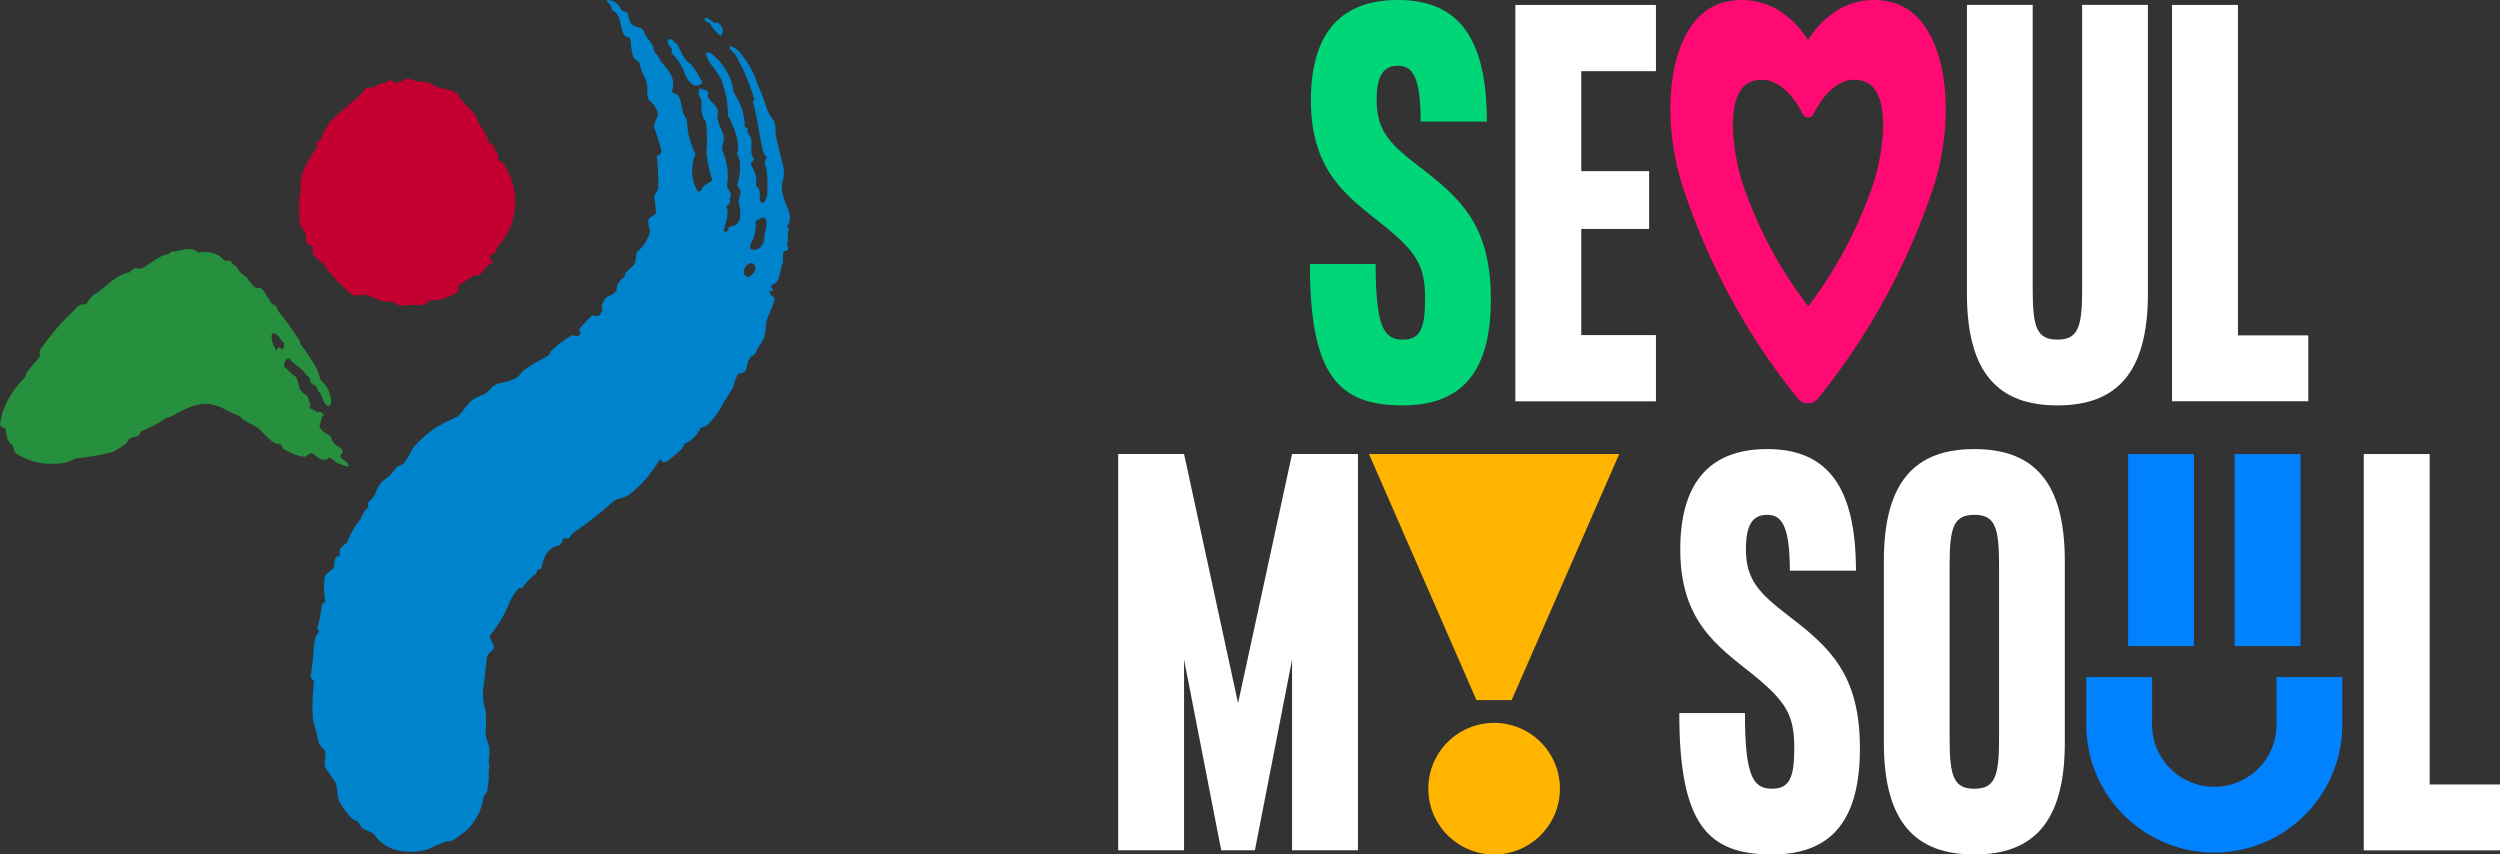
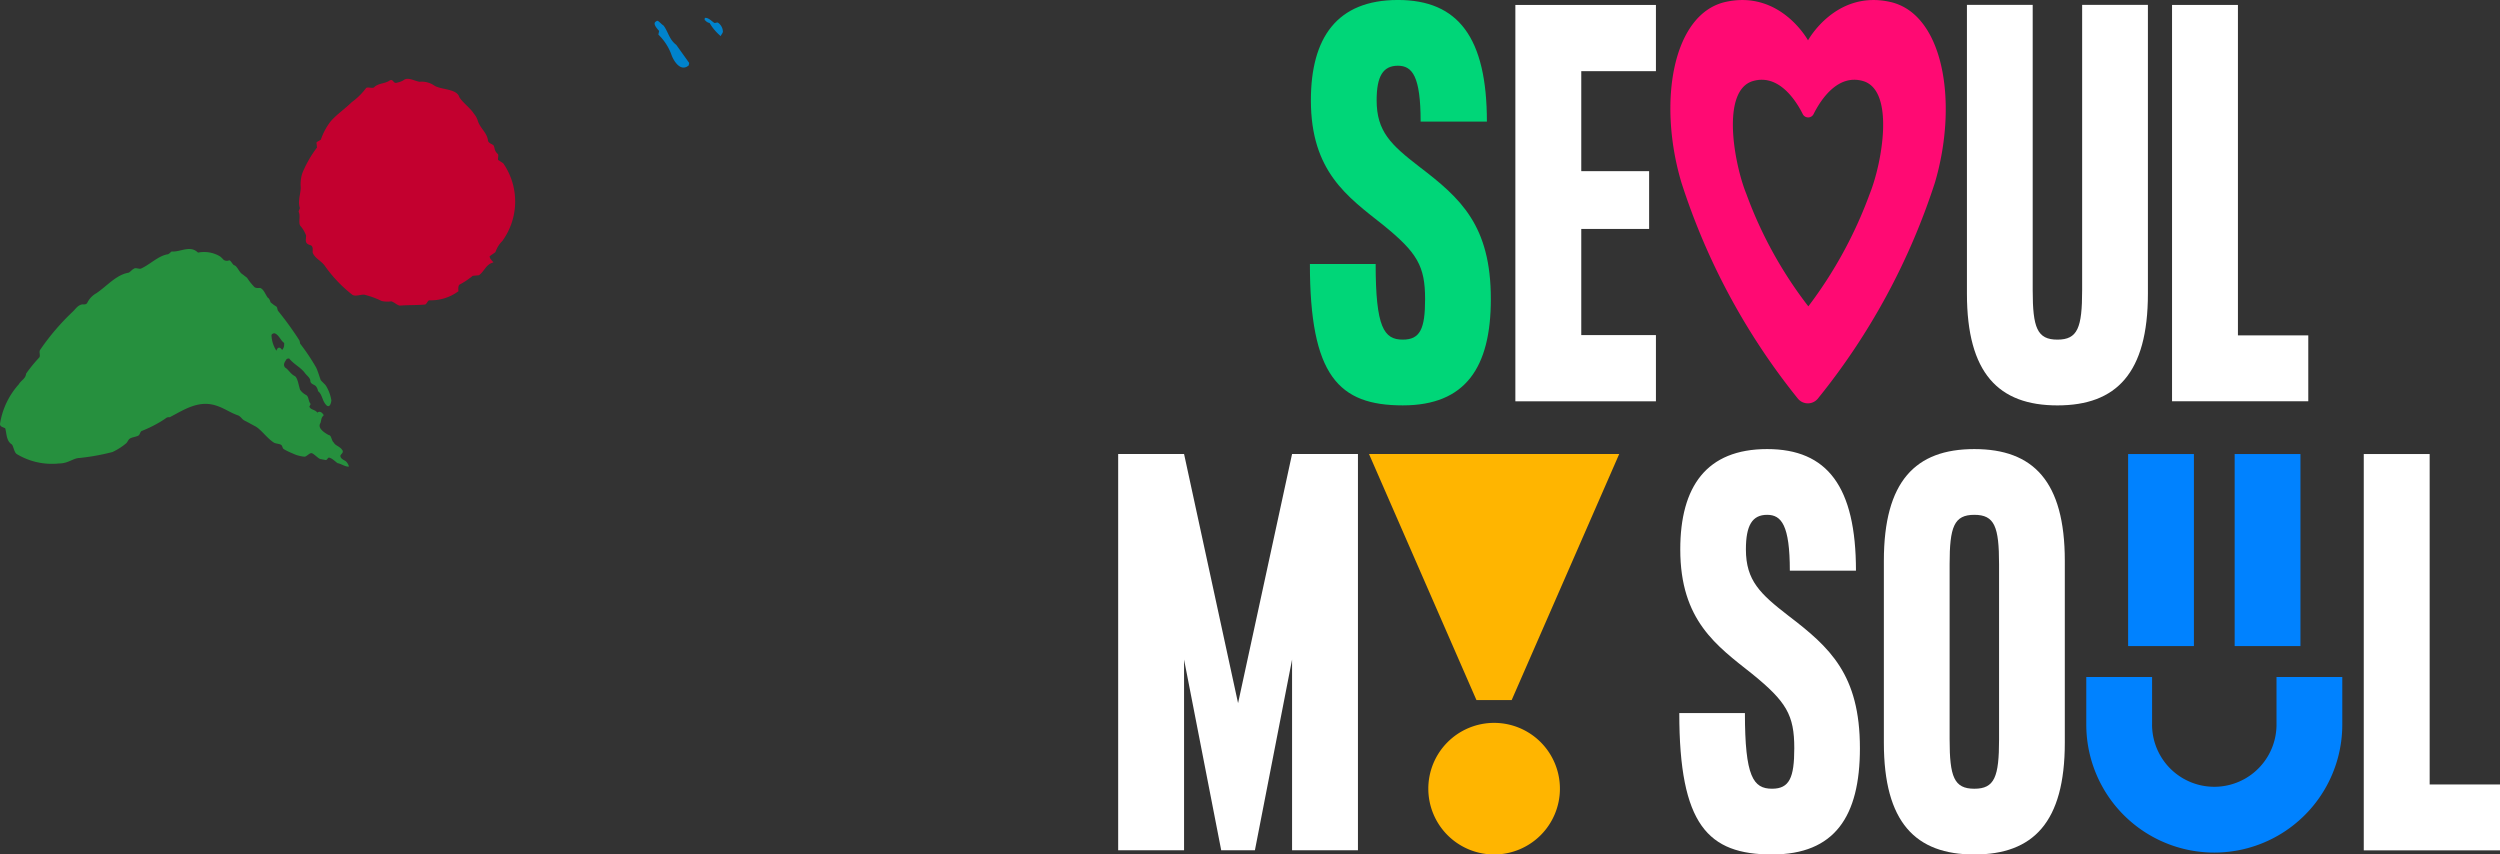
<svg xmlns="http://www.w3.org/2000/svg" id="레이어_1" data-name="레이어 1" viewBox="0 0 167.065 57.101">
  <rect x="0" y="0" width="167.065" height="57.101" fill="#333333" stroke="none" />
  <defs>
    <style>.cls-1{fill:#fff;}.cls-2{fill:#00d678;}.cls-3{fill:#ff0a73;}.cls-4{fill:#ffb500;}.cls-5{fill:#0082ff;}.cls-6{fill:#c3002f;}.cls-7{fill:#0083cd;}.cls-8{fill:#26903e;}</style>
  </defs>
  <title>seoul_logo</title>
  <polygon class="cls-1" points="105.67 4.756 105.67 11.438 110.204 11.438 110.204 15.299 105.67 15.299 105.67 22.393 110.659 22.393 110.659 26.818 101.266 26.818 101.266 0.331 110.659 0.331 110.659 4.756 105.67 4.756" />
  <path class="cls-2" d="M99.627,19.987c0,4.559-1.685,7.103-5.881,7.103-4.295,0-6.211-1.982-6.211-9.449h4.394c0,4.262.562,5.055,1.817,5.055,1.157,0,1.487-.727,1.487-2.709,0-2.214-.529-3.106-2.808-4.956-2.379-1.883-4.824-3.568-4.824-8.325,0-4.196,1.751-6.707,5.815-6.707,4.03,0,5.947,2.511,5.947,8.127h-4.428c0-3.039-.561-3.733-1.519-3.733-.991,0-1.421.694-1.421,2.313,0,2.081.958,2.973,2.841,4.427,2.776,2.114,4.791,3.931,4.791,8.854" />
  <path class="cls-1" d="M139.141.326h4.395V19.623c0,5.32-2.115,7.468-6.047,7.468s-6.047-2.148-6.047-7.468V.326h4.395V19.392c0,2.511.297,3.304,1.652,3.304s1.652-.793,1.652-3.304Z" />
  <polygon class="cls-1" points="149.552 0.33 149.552 22.412 154.253 22.412 154.253 26.815 145.149 26.815 145.149 0.33 149.552 0.33" />
  <path class="cls-3" d="M124.939,12.973a28.825,28.825,0,0,1-4.096,7.499,27.969,27.969,0,0,1-4.137-7.499c-.835-2.058-1.711-6.948.449-7.56,1.65-.468,2.792,1.162,3.321,2.221a.404.404,0,0,0,.713,0c.53-1.059,1.651-2.689,3.302-2.221,2.16.612,1.284,5.502.448,7.56m1.307-12.859c-3.601-.759-5.423,2.582-5.423,2.582S119-.645,115.378.114c-3.601.738-4.621,6.703-3.016,12.083a44.815,44.815,0,0,0,7.788,14.448.863.863,0,0,0,1.324,0,44.908,44.908,0,0,0,7.831-14.448c1.583-5.38.564-11.345-3.059-12.083" />
  <polygon class="cls-1" points="82.735 46.989 86.344 30.337 90.746 30.337 90.746 56.822 86.344 56.822 86.344 44.076 83.86 56.822 81.609 56.822 79.126 44.076 79.126 56.822 74.723 56.822 74.723 30.337 79.126 30.337 82.735 46.989" />
  <polygon class="cls-4" points="108.207 30.337 101.02 46.781 98.664 46.781 91.484 30.337 108.207 30.337" />
  <path class="cls-4" d="M95.449,52.704a4.397,4.397,0,1,1,4.397,4.397,4.397,4.397,0,0,1-4.397-4.397" />
  <path class="cls-1" d="M124.291,49.998c0,4.559-1.682,7.103-5.871,7.103-4.287,0-6.2-1.982-6.2-9.449h4.386c0,4.262.561,5.055,1.814,5.055,1.155,0,1.485-.727,1.485-2.709,0-2.214-.528-3.106-2.804-4.956-2.375-1.883-4.815-3.568-4.815-8.325,0-4.196,1.748-6.707,5.805-6.707,4.023,0,5.936,2.511,5.936,8.127h-4.419c0-3.039-.561-3.733-1.517-3.733-.99,0-1.419.694-1.419,2.313,0,2.081.957,2.973,2.837,4.427,2.77,2.114,4.782,3.931,4.782,8.854" />
  <path class="cls-1" d="M133.589,37.708c0-2.511-.298-3.304-1.652-3.304s-1.652.793-1.652,3.304V49.404c0,2.511.297,3.304,1.652,3.304s1.652-.793,1.652-3.304Zm4.394-.231V49.635c0,5.319-2.115,7.467-6.046,7.467s-6.046-2.148-6.046-7.467V37.477c0-5.319,2.114-7.467,6.046-7.467s6.046,2.148,6.046,7.467" />
  <polygon class="cls-1" points="162.364 30.341 162.364 52.423 167.065 52.423 167.065 56.826 157.961 56.826 157.961 30.341 162.364 30.341" />
  <path class="cls-5" d="M156.526,45.243V48.42a8.554,8.554,0,0,1-17.108,0v-3.177h4.397V48.42h-.001a4.158,4.158,0,0,0,8.316,0v-3.177Z" />
  <rect class="cls-5" x="142.213" y="30.341" width="4.397" height="12.833" />
  <rect class="cls-5" x="149.333" y="30.341" width="4.397" height="12.833" />
  <path class="cls-6" d="M31.666,7.594a1.283,1.283,0,0,1,.267.49c.161.495.619.793.676,1.299.019.168.238.235.353.31.123.158.036.337.275.57.113.074.027.253.046.422.113.074.231.149.343.222a4.489,4.489,0,0,1-.065,5.208,1.827,1.827,0,0,0-.449.724c-.097.095-.296.199-.394.294.019.17.133.243.256.402-.515.134-.573.563-.967.859-.104.008-.314.029-.419.039a5.224,5.224,0,0,1-.892.595c-.094.095-.068.348-.058.431a3.096,3.096,0,0,1-1.952.609c-.104.012-.182.274-.287.283-.527.051-1.166.025-1.692.074-.22-.064-.343-.222-.564-.289a1.657,1.657,0,0,1-.641-.023,5.847,5.847,0,0,0-1.107-.408c-.22-.067-.623.141-.85-.006a9.111,9.111,0,0,1-1.8-1.879c-.257-.401-.697-.529-.849-.942-.017-.17.062-.432-.162-.496-.44-.131-.255-.403-.283-.656a2.091,2.091,0,0,0-.39-.647c-.134-.243.038-.601-.102-.927-.01-.085.086-.18.077-.264-.16-.497.099-1.031.053-1.454a2.48,2.48,0,0,1,.115-.864,7.59,7.59,0,0,1,.981-1.713c-.01-.081-.029-.25-.037-.336.096-.096.201-.103.297-.2a4.235,4.235,0,0,1,.616-1.165c.372-.46.967-.858,1.447-1.329a4.468,4.468,0,0,0,.957-.944c.097-.093.431.046.529-.046.286-.284.717-.239,1.013-.438.296-.196.237.233.543.12a1.27,1.27,0,0,0,.508-.219c.305-.112.649.109.975.166a1.465,1.465,0,0,1,.983.248c.458.298,1.51.198,1.68.781.257.401.713.699.97,1.099" />
-   <path class="cls-7" d="M50.434,18.136a.434.434,0,0,0-.084-.508c-.208-.13-.476.067-.596.295s-.03.588.285.57c.073.018.289-.208.395-.357m.637-2.236c.015-.415.21-.718.134-1.159-.147-.457-.484-.003-.725.031a2.204,2.204,0,0,1-.251,1.385c-.102.148-.178.557.06.524.373.082.77-.275.782-.781m-1.603-1.631a1.878,1.878,0,0,0-.105-.702c-.029-.263.178-.556.089-.916-.061-.097-.195-.212-.178-.293a4.148,4.148,0,0,0,.147-1.664,1.173,1.173,0,0,0-.164-.378c.015-.081.045-.244.076-.407a3.779,3.779,0,0,0-.298-1.34c-.046-.178-.18-.293-.209-.554-.06-.097-.194-.214-.181-.295a5.861,5.861,0,0,0-.327-2.025c-.166-.8-.923-1.305-1.162-2.121.012-.083.26-.048.335-.031a4.155,4.155,0,0,1,1.416,2.007c.104.28.06.522.18.721a4.01,4.01,0,0,1,.685,2.186c-.013.083.149.033.208.133a.551.551,0,0,0,.015.341c.388.424.15.881.226,1.323a1.151,1.151,0,0,0,.162.374c-.015.083-.207.297-.223.376a1.864,1.864,0,0,1,.36,1.437c.357.165.193.637.282.997a.274.274,0,0,0,.209.131,1.276,1.276,0,0,0,.237-.459,7.001,7.001,0,0,0-.046-1.876.682.682,0,0,1,.06-.751c-.15-.033-.195-.214-.254-.312-.267-1.078-.38-2.285-.698-3.387a.297.297,0,0,0,.105-.145A14.875,14.875,0,0,0,49.22,3.793c-.055-.174-.338-.381-.47-.568,0,0,.009-.082.018-.166a1.471,1.471,0,0,1,.862.697,5.166,5.166,0,0,1,.964,1.797,14.681,14.681,0,0,1,.641,1.681,3.256,3.256,0,0,0,.517.895,2.924,2.924,0,0,1,.073.785c.106.623.297,1.227.413,1.85a2.157,2.157,0,0,1,.061,1.37c-.206.718.27,1.502.463,2.139a1.046,1.046,0,0,1-.147.817c-.014.08.119.196.103.277-.134.309-.028.588-.09.915-.087.065.106.277.003.423-.09.066-.163.05-.254.117-.118.226-.013.506-.06.75-.237.456-.118,1.077-.564,1.404-.164.047-.18.13-.268.196.073.016.134.114.193.212-.089.064-.165.048-.253.114-.029.162.287.364.348.46-.121.655-.61,1.226-.596,1.994-.029.164-.075.408-.102.572-.15.391-.433.67-.582,1.06-.029.163-.341.181-.371.344-.195.212-.177.554-.313.865-.104.147-.328.1-.506.228a3.743,3.743,0,0,0-.311.867c-.224.375-.496.778-.718,1.154a4.749,4.749,0,0,1-1.139,1.467.542.542,0,0,0-.329.1,2.056,2.056,0,0,1-1.014,1.029c-.076-.016-.187.339-.276.405a9.498,9.498,0,0,1-.973.8c-.158.049-.246.114-.423-.18a8.711,8.711,0,0,1-2.093,2.419c-.418.245-.844.217-1.122.492a22.779,22.779,0,0,1-2.531,1.988c-.07-.018-.348.4-.348.4-.297.025-.127.052-.399-.011,0,0-.012.461-.385.536-.785.156-.992,1.068-1.053,1.446-.032.187-.162.058-.252.135s-.03.186-.12.265a4.991,4.991,0,0,0-.92.951c-.088.077-.146-.037-.236.042a3.229,3.229,0,0,0-.657,1.047,8.278,8.278,0,0,1-1.242,2.07c-.12.136.278.669.249.848-.114.252-.34.294-.451.544-.104.626-.132,1.319-.239,1.98a3.524,3.524,0,0,0,.131,1.678,11.411,11.411,0,0,1-.002,1.58c.035.379.293.794.251,1.162.015.565-.115.489.007.964a2.486,2.486,0,0,0-.044.741c-.022.373-.081.603-.102.974-.079.089-.241.264-.245.357a3.771,3.771,0,0,1-1.301,2.356c-.393.253-.736.639-1.187.607a10.626,10.626,0,0,0-1.232.523,4.153,4.153,0,0,1-1.84.105,2.606,2.606,0,0,1-1.75-1.091c-.289-.322-.788-.202-.973-.697-.057-.195-.464-.296-.533-.399a5.648,5.648,0,0,1-.842-1.148c-.187-.492-.051-.83-.274-1.308-.233-.295-.333-.502-.563-.797-.307-.389.072-.95-.154-1.334a1.068,1.068,0,0,1-.386-.49,8.773,8.773,0,0,0-.342-1.337,11.43,11.43,0,0,1,.048-2.705c.019-.096-.253-.228-.237-.325a14.941,14.941,0,0,0,.218-2.038c.074-.376.038-.678.38-.999,0,0-.162-.131-.145-.226a8.912,8.912,0,0,0,.303-1.536c.017-.095.218-.152.237-.247a4.959,4.959,0,0,1-.044-1.639c.036-.189.524-.47.636-.64a1.137,1.137,0,0,1,.113-.662c.048-.08.175-.056.268-.131.016-.096-.046-.208-.029-.302.046-.282.524-.487.557-.675a4.954,4.954,0,0,1,.848-1.432,2.769,2.769,0,0,1,.368-.685c.09-.066.134-.003.149-.085.017-.082-.027-.263-.015-.343.19-.213.451-.409.495-.654a2.589,2.589,0,0,1,.437-.753,3.193,3.193,0,0,0,.915-.897c.188-.214.406-.163.597-.377a6.008,6.008,0,0,0,.552-.978,8.483,8.483,0,0,1,1.526-1.358,12.149,12.149,0,0,1,1.409-.703c.436-.326.699-.946,1.12-1.192.26-.196.567-.213.828-.41.262-.194.481-.571.873-.653a3.804,3.804,0,0,0,1.061-.31c.507-.31.297-.396.804-.708a13.564,13.564,0,0,1,1.354-.788.424.424,0,0,0,.204-.291,6.439,6.439,0,0,1,1.444-1.103c.16-.048.349.164.535-.048.105-.147-.102-.278,0-.425a9.303,9.303,0,0,1,.81-.848c.09-.066.299.064.462.014.089-.063.119-.228.208-.291.104-.147-.089-.359.014-.508.119-.229.237-.456.403-.504.253-.116.594-.294.55-.473a1.056,1.056,0,0,1,.536-.817c.013-.081.031-.166.046-.246.191-.214.369-.341.563-.554.209-.296.118-.654.238-.883a2.726,2.726,0,0,0,.863-1.339c-.03-.262-.194-.637-.075-.867.102-.145.43-.243.461-.407a5.16,5.16,0,0,0-.119-1.045c.042-.244.311-.44.28-.702a19.083,19.083,0,0,0-.087-2.058c.235-.032.266-.196.295-.359a13.62,13.62,0,0,0-.491-1.552c-.014-.342.265-.62.251-.963a1.49,1.49,0,0,0-.552-.801c-.251-.311-.086-.782-.177-1.141-.074-.441-.403-.769-.463-1.289-.029-.262-.342-.247-.447-.524A4.564,4.564,0,0,1,42.14,2.642c-.045-.179-.282-.146-.416-.261-.3-.489-.195-1.486-.851-1.713.06-.327-.237-.393-.343-.669a1.005,1.005,0,0,1,.968.637c.06.097.284.146.358.162.195.212.179.718.387.85.267.227.67.147.773.425.149.455.494.7.657,1.077a.7.7,0,0,0,.088.359c.27.228.299.488.491.7.448.524.895,1.048.686,1.764-.131.312.268.23.39.424.299.492.177,1.144.565,1.568a5.738,5.738,0,0,0,.582,2.336,2.874,2.874,0,0,0,.152,2.511s.237-.03.255-.113c.071-.408.816-.544.695-.739a8.466,8.466,0,0,1-.374-1.838,8.594,8.594,0,0,0-.03-1.96c-.06-.099-.119-.197-.179-.295A2.545,2.545,0,0,1,46.89,6.74c-.046-.179-.179-.292-.223-.472.015-.083.044-.244.059-.326.164-.05.372.082.521.114.136.114.014.341.074.44.238.393.596.556.67.996-.014.081-.045.245-.057.327.06.522.371.93.446,1.372.031.261-.192.635-.087.916a4.095,4.095,0,0,1,.3,2.186c-.063.326.354.587.235.816s.032.261-.089.491c-.015.082-.177.129-.192.212.222.473-.114,1.191-.19,1.599-.013.082.254.169.31-.131.033-.181.341-.178.504-.228a.953.953,0,0,0,.298-.783" />
-   <path class="cls-7" d="M46.056,4.206c.395.3.552.802.865,1.21l-.032.164c-.548.472-1.027-.313-1.175-.769a3.594,3.594,0,0,0-.852-1.289c.016-.081.034-.164.049-.246-.195-.214-.447-.522-.195-.637.102-.146.283.149.49.277.313.41.373.931.85,1.29" />
+   <path class="cls-7" d="M46.056,4.206l-.032.164c-.548.472-1.027-.313-1.175-.769a3.594,3.594,0,0,0-.852-1.289c.016-.081.034-.164.049-.246-.195-.214-.447-.522-.195-.637.102-.146.283.149.49.277.313.41.373.931.85,1.29" />
  <path class="cls-7" d="M48.309,2.111c.006.082-.126.223-.146.304a3.394,3.394,0,0,1-.744-.879.469.469,0,0,1-.277-.162c-.072-.02-.056-.1-.039-.18.239-.023.426.198.63.337.072.019.167-.042.238-.023a.762.762,0,0,1,.338.603" />
  <path class="cls-8" d="M18.985,23.123c.004-.069.005-.137.007-.205-.243-.149-.351-.565-.658-.648-.062-.004-.19.061-.192.129a2.03,2.03,0,0,0,.331,1.04c.074-.268.259-.26.377-.05a.54.54,0,0,0,.135-.266m-4.276-5.986a2.004,2.004,0,0,1,.234.225.366.366,0,0,0,.373.032c.124.009.234.329.36.337.178.084.291.403.467.554.119.078.243.192.363.272a3.907,3.907,0,0,0,.456.584c.114.146.302.095.429.104.243.088.34.439.512.659.063.004.171.219.169.287a2.602,2.602,0,0,0,.414.307c.053.074.047.21.101.284a21.514,21.514,0,0,1,1.42,1.965.795.795,0,0,1,.046.211,13.785,13.785,0,0,1,1.068,1.594c.108.214.209.565.311.847.116.147.235.226.347.372a2.658,2.658,0,0,1,.365.989c-.01.137-.101.54-.336.315-.29-.298-.259-.704-.554-.936a.695.695,0,0,0-.133-.316c-.12-.142-.334-.134-.381-.341.015-.206-.215-.372-.334-.515-.296-.423-.724-.58-1.079-1.007a.218.218,0,0,0-.192.059c-.065.132-.26.33-.082.543.242.148.356.428.662.579.181.145.227.557.338.904a1.153,1.153,0,0,0,.422.363c.18.144.109.363.28.583-.006.068-.072.129-.079.197.111.216.363.167.535.387.134-.125.316-.026.425.172-.202.19-.149.33-.227.533-.211.323.265.635.563.796.189.015.162.357.339.507.111.216.419.24.586.528.054.143-.077.2-.148.331-.017.206.226.292.344.371a.682.682,0,0,1,.224.362c-.191.051-.559-.202-.743-.219-.117-.053-.342-.322-.581-.375-.082-.018-.138.18-.228.161-.111-.02-.234-.044-.356-.066-.132-.024-.446-.371-.584-.393-.156-.027-.344.258-.496.234a2.263,2.263,0,0,1-.759-.209,4.582,4.582,0,0,1-.59-.285c-.122-.065-.088-.227-.2-.299-.114-.074-.358-.073-.472-.144-.449-.275-.873-.896-1.255-1.095-.255-.132-.467-.26-.746-.396-.139-.086-.237-.275-.409-.334-.526-.177-.949-.511-1.549-.68-1.139-.322-2.083.329-3.009.808a.381.381,0,0,0-.198.025,6.361,6.361,0,0,1-.674.421,8.153,8.153,0,0,1-1.005.474c-.102.058-.11.243-.21.302-.151.088-.418.107-.566.199-.136.086-.152.246-.284.343a4.151,4.151,0,0,1-.884.559,14.857,14.857,0,0,1-2.195.398c-.441.007-.744.371-1.4.369a4.536,4.536,0,0,1-2.824-.642c-.175-.152-.208-.566-.326-.643-.357-.235-.323-.711-.424-1.063-.115-.078-.365-.097-.349-.303a5.128,5.128,0,0,1,1.255-2.64c.144-.263.463-.375.489-.715a10.122,10.122,0,0,1,.891-1.091c.072-.133-.036-.348.035-.479a15.672,15.672,0,0,1,2.185-2.564c.201-.188.345-.452.659-.494.127.009.25.018.321-.111a1.472,1.472,0,0,1,.611-.638c.72-.49,1.325-1.23,2.149-1.368.127-.058.2-.188.33-.248.135-.126.372.03.501-.028.613-.276,1.171-.869,1.8-.955.128-.056.202-.187.264-.185.558.048,1.217-.446,1.741.075a2.073,2.073,0,0,1,1.477.256" />
</svg>